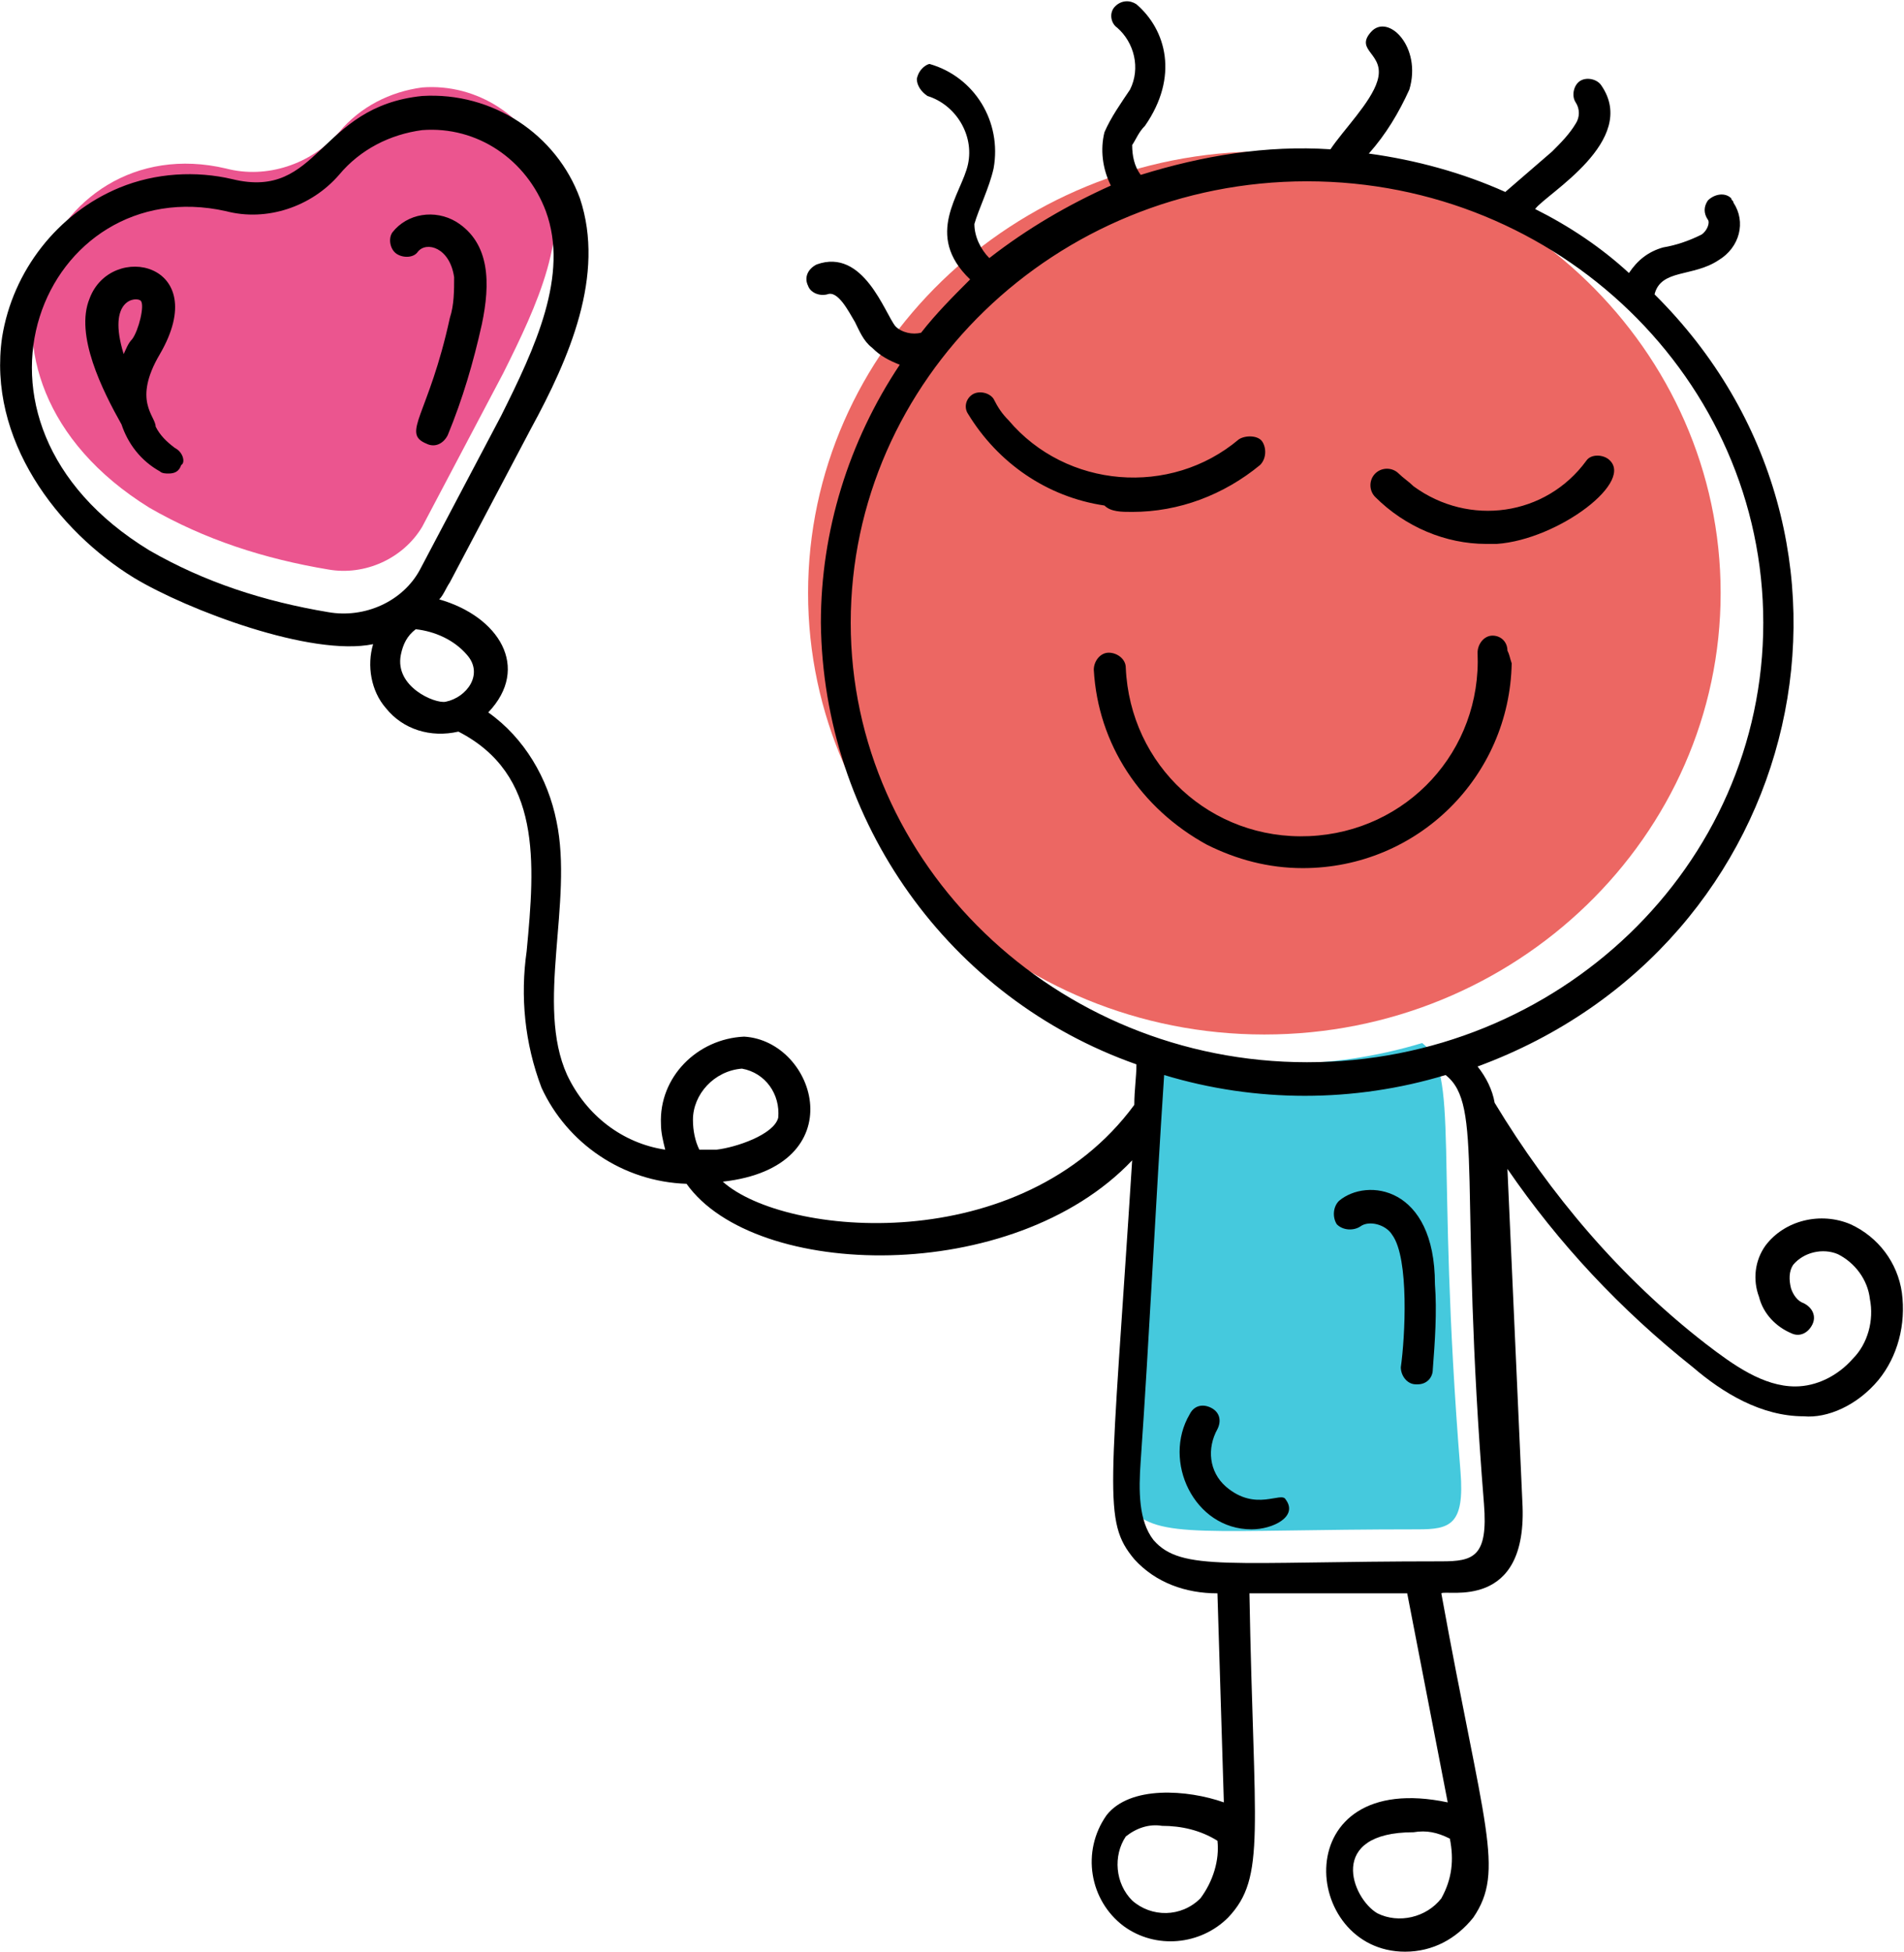
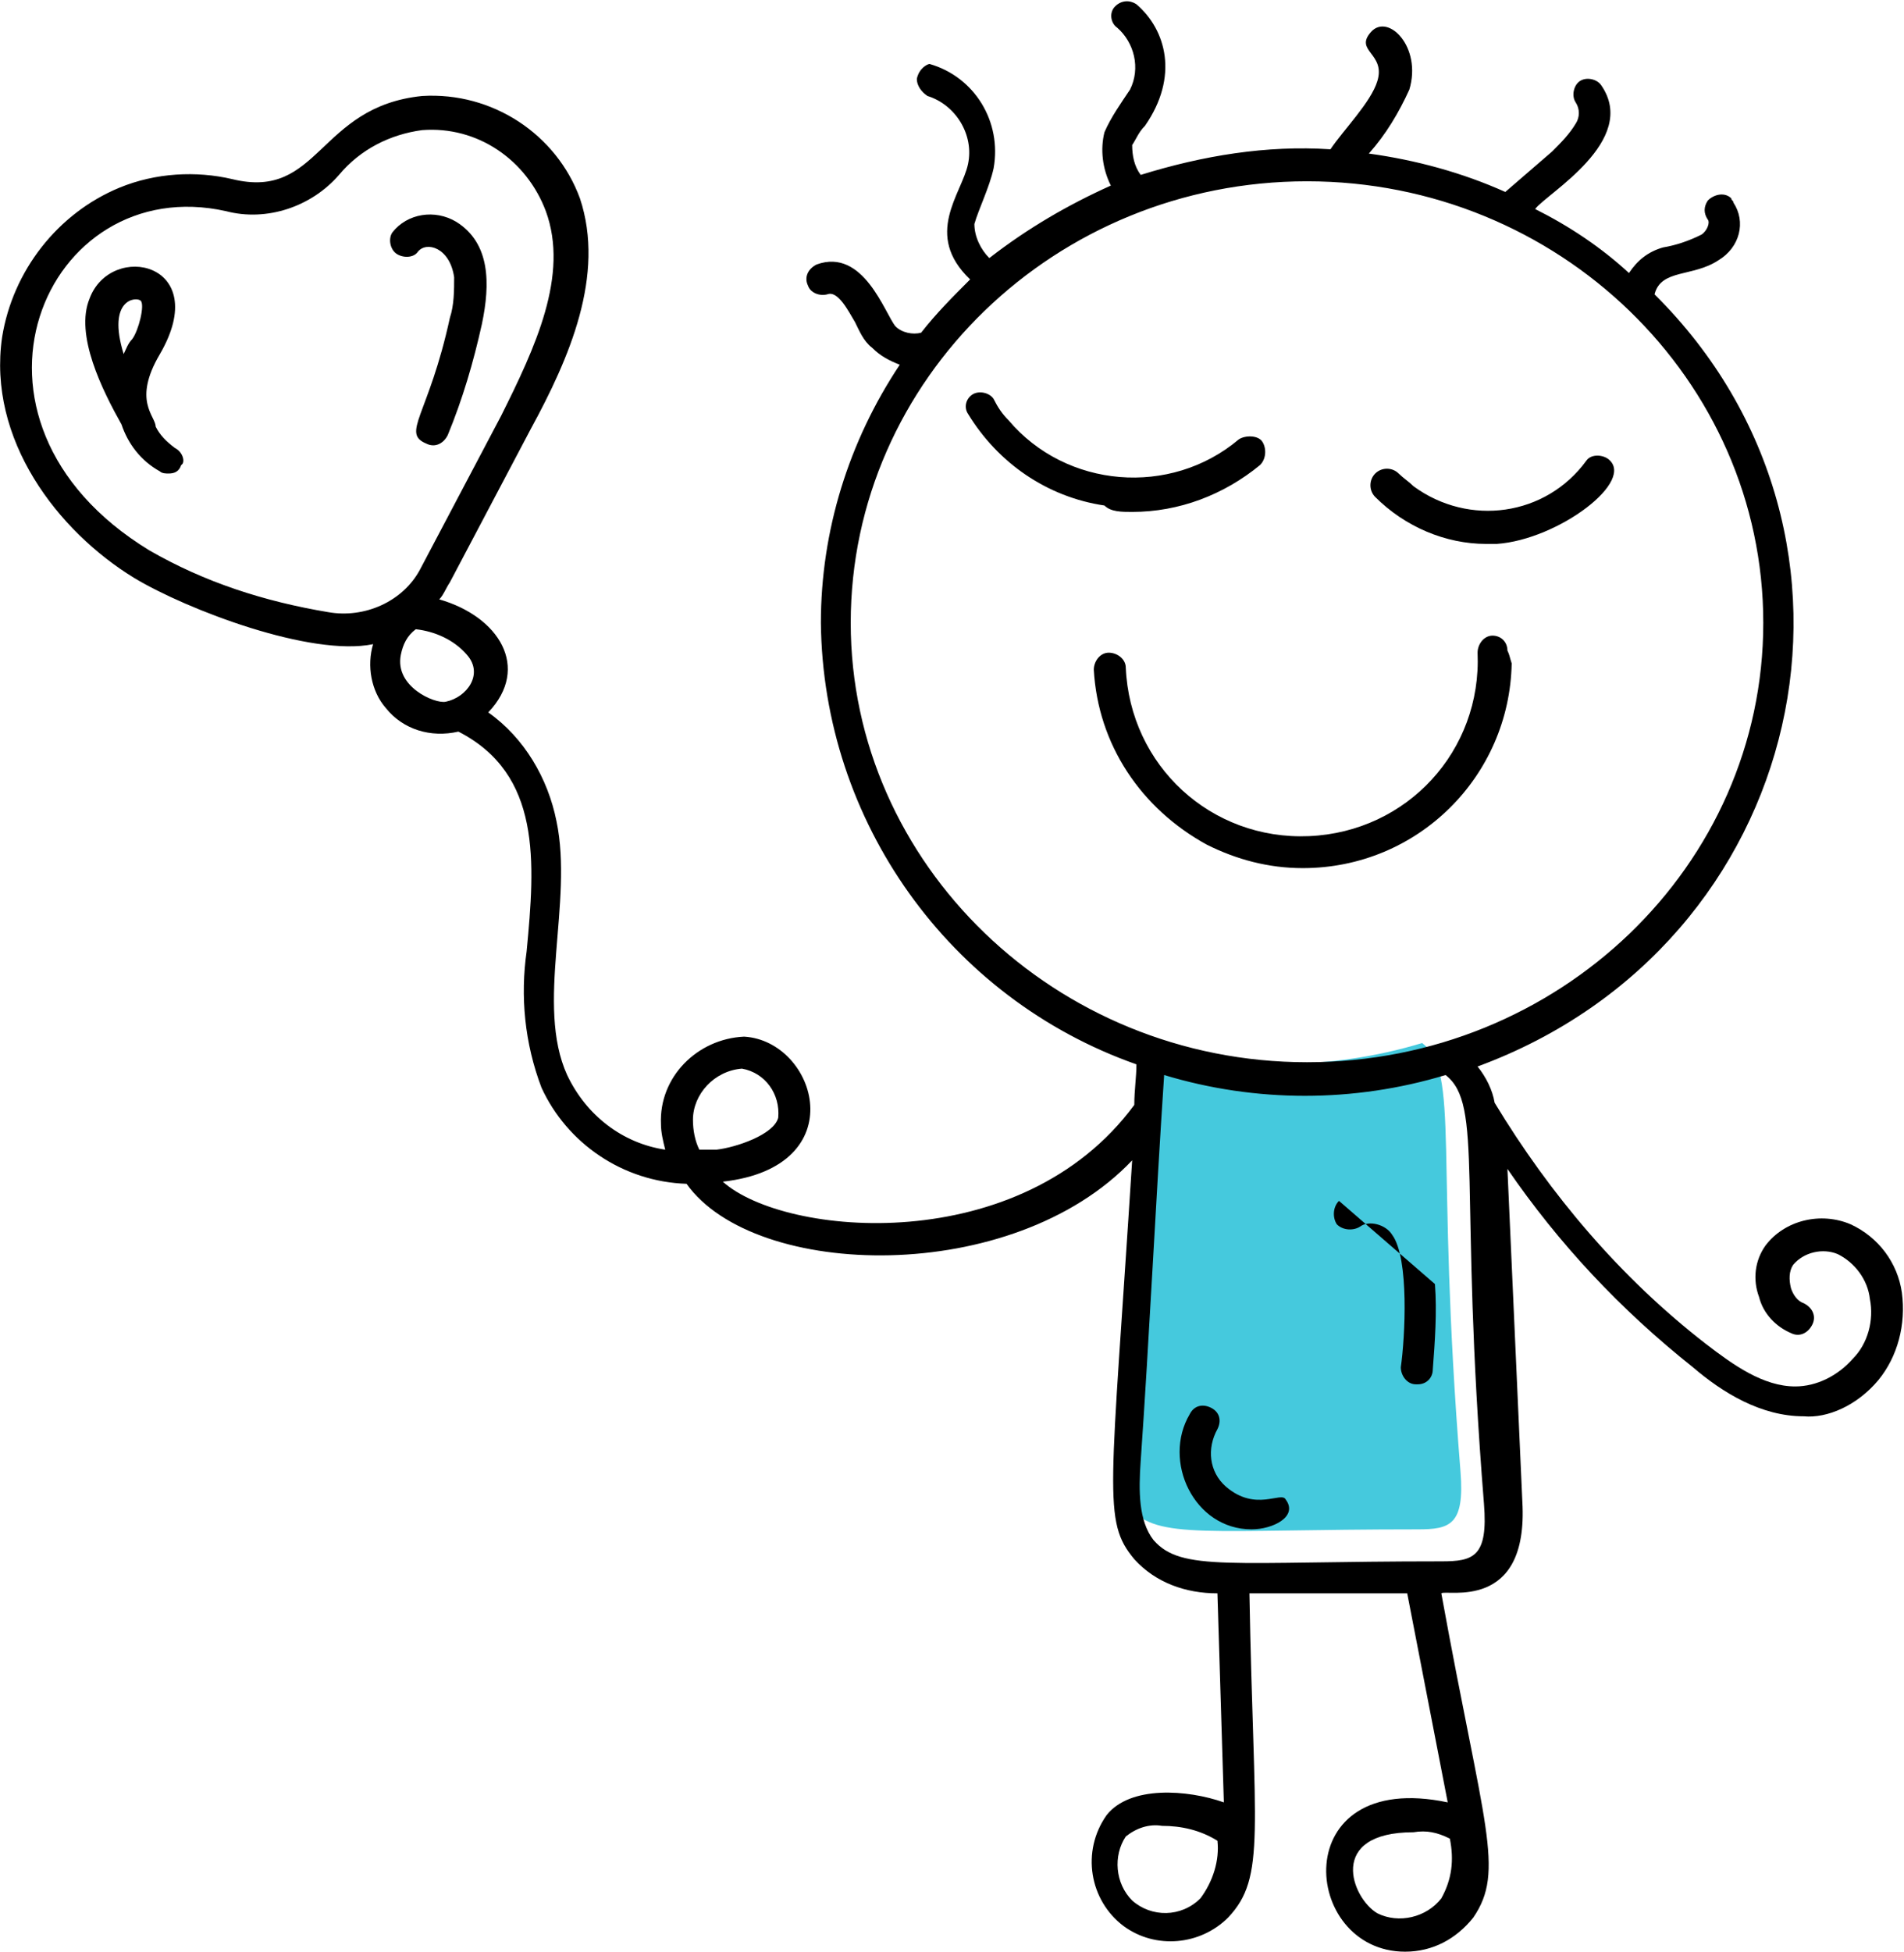
<svg xmlns="http://www.w3.org/2000/svg" version="1.1" id="Capa_1" x="0px" y="0px" viewBox="0 0 89.3 91.5" style="enable-background:new 0 0 89.3 91.5;" xml:space="preserve">
  <style type="text/css">
	.st0{fill:#EC6763;}
	.st1{fill:#45C9DD;}
	.st2{fill:#EB558F;}
</style>
  <g id="Capa_2_1_">
    <g id="Capa_1-2">
-       <path class="st0" d="M37.9,27.8c0-11.4,9.6-20.7,21.4-20.7s21.4,9.3,21.4,20.7s-9.6,20.7-21.4,20.7S37.9,39.2,37.9,27.8z" />
      <path class="st1" d="M66.5,71.7c-9.9,0-12.2,0.5-13.5-1c-0.7-0.9-0.7-2.3-0.6-3.7c0.4-5.7,0.7-12.1,1.1-18.1    c4.3,1.3,8.9,1.3,13.2,0c1.8,1.4,0.6,5.2,1.8,20.1C68.7,71.5,68,71.7,66.5,71.7L66.5,71.7z" />
-       <path class="st2" d="M15.4,26.7c-3-0.5-5.8-1.4-8.4-2.9C-3,17.6,2.1,5.9,10.6,7.9c1.9,0.5,4-0.2,5.3-1.7c1-1.2,2.4-1.9,3.9-2.1    c2.6-0.2,5,1.4,5.9,3.8c1.1,3-0.5,6.4-2.1,9.6l-3.8,7.2C18.9,26.2,17.1,27,15.4,26.7L15.4,26.7z" />
-       <path d="M57.5,69.7c-0.8-0.7-0.9-1.8-0.4-2.7c0.2-0.4,0.1-0.8-0.3-1c-0.4-0.2-0.8-0.1-1,0.3c-1.3,2.2,0.2,5.4,2.9,5.4    c1,0,2.2-0.6,1.6-1.4C60.1,69.9,58.9,70.9,57.5,69.7L57.5,69.7z M62.8,56.3c-0.3,0.3-0.3,0.8-0.1,1.1c0.3,0.3,0.8,0.3,1.1,0.1    c0.4-0.3,1.2-0.1,1.5,0.4c0.8,1.1,0.6,4.8,0.4,6.2c0,0.4,0.3,0.8,0.7,0.8c0,0,0,0,0.1,0c0.4,0,0.7-0.3,0.7-0.7    c0.1-1.3,0.2-2.7,0.1-4C67.3,55.6,64.1,55.2,62.8,56.3L62.8,56.3z" />
+       <path d="M57.5,69.7c-0.8-0.7-0.9-1.8-0.4-2.7c0.2-0.4,0.1-0.8-0.3-1c-0.4-0.2-0.8-0.1-1,0.3c-1.3,2.2,0.2,5.4,2.9,5.4    c1,0,2.2-0.6,1.6-1.4C60.1,69.9,58.9,70.9,57.5,69.7L57.5,69.7z M62.8,56.3c-0.3,0.3-0.3,0.8-0.1,1.1c0.3,0.3,0.8,0.3,1.1,0.1    c0.4-0.3,1.2-0.1,1.5,0.4c0.8,1.1,0.6,4.8,0.4,6.2c0,0.4,0.3,0.8,0.7,0.8c0,0,0,0,0.1,0c0.4,0,0.7-0.3,0.7-0.7    c0.1-1.3,0.2-2.7,0.1-4L62.8,56.3z" />
      <path d="M88.1,64.7c0.9-1.1,1.3-2.6,1.1-4.1c-0.2-1.4-1.1-2.6-2.4-3.2c-1.4-0.6-3.1-0.2-4,1c-0.5,0.7-0.6,1.6-0.3,2.4    c0.2,0.8,0.8,1.4,1.5,1.7c0.4,0.2,0.8,0,1-0.4c0,0,0,0,0,0c0.2-0.4,0-0.8-0.4-1c0,0,0,0,0,0c-0.3-0.1-0.5-0.4-0.6-0.7    c-0.1-0.4-0.1-0.8,0.1-1.1c0.5-0.6,1.4-0.8,2.1-0.5c0.8,0.4,1.4,1.2,1.5,2.1c0.2,1-0.1,2.1-0.8,2.8c-0.7,0.8-1.7,1.3-2.7,1.3l0,0    c-1.5,0-2.9-1-4.2-2c-4-3.1-7.3-7-9.9-11.3c-0.1-0.6-0.4-1.2-0.8-1.7c15.5-5.7,19.8-24.8,8.3-36.2c0.3-1.2,1.8-0.8,3-1.6    c1-0.6,1.3-1.8,0.7-2.7c0-0.1-0.1-0.1-0.1-0.2c-0.3-0.3-0.8-0.2-1.1,0.1c-0.2,0.3-0.2,0.6,0,0.9c0.1,0.1,0,0.5-0.3,0.7    c-0.6,0.3-1.2,0.5-1.8,0.6c-0.7,0.2-1.2,0.6-1.6,1.2c-1.3-1.2-2.8-2.2-4.4-3c0.5-0.7,4.9-3.2,3.1-5.8c-0.2-0.3-0.7-0.4-1-0.2    c-0.3,0.2-0.4,0.7-0.2,1c0.2,0.3,0.2,0.7,0,1c-0.3,0.5-0.7,0.9-1.1,1.3l-2.2,1.9c-2-0.9-4.2-1.5-6.4-1.8c0.8-0.9,1.4-1.9,1.9-3    c0.6-2-1-3.6-1.8-2.7s0.7,1,0.3,2.3c-0.3,1-1.6,2.3-2.2,3.2c-3-0.2-6,0.3-8.9,1.2c-0.3-0.4-0.4-0.9-0.4-1.4    c0.2-0.3,0.3-0.6,0.6-0.9c1.6-2.3,1-4.5-0.4-5.7c-0.3-0.2-0.7-0.2-1,0.1c-0.3,0.3-0.2,0.8,0.1,1c0.8,0.7,1.1,1.9,0.6,2.9    c-0.4,0.6-0.9,1.3-1.2,2c-0.2,0.8-0.1,1.7,0.3,2.5l0,0c-2,0.9-3.9,2-5.7,3.4c-0.4-0.4-0.7-1-0.7-1.6c0.2-0.7,0.7-1.7,0.9-2.6    c0.4-2.2-0.9-4.3-3-4.9C43.5,3,43.1,3.2,43,3.7C43,4,43.2,4.3,43.5,4.5c1.3,0.4,2.2,1.8,1.9,3.2c-0.3,1.4-2.1,3.3,0.1,5.4    c-0.8,0.8-1.6,1.6-2.3,2.5c-0.4,0.1-0.9,0-1.2-0.3c-0.5-0.6-1.5-3.7-3.7-2.9c-0.4,0.2-0.6,0.6-0.4,1c0.1,0.3,0.5,0.5,0.9,0.4    c0.5-0.2,1,0.8,1.3,1.3c0.2,0.4,0.4,0.9,0.8,1.2c0.4,0.4,0.8,0.6,1.3,0.8c-2.4,3.6-3.7,7.8-3.7,12.1c0.1,9.3,6,17.6,14.8,20.7    c0,0.6-0.1,1.2-0.1,1.9C47.9,59,36.8,58,33.9,55.4c6.2-0.7,4.4-6.6,1-6.8c-2.2,0.1-4,1.9-3.9,4.1c0,0.4,0.1,0.8,0.2,1.2    c-2-0.3-3.7-1.6-4.6-3.5c-1.5-3.3,0.3-8.1-0.5-11.9c-0.4-2-1.5-3.9-3.2-5.1c2-2.1,0.5-4.5-2.3-5.3c0.2-0.2,0.3-0.5,0.5-0.8    l3.8-7.2c1.8-3.3,3.5-7.2,2.3-10.8c-1.1-3-4.1-5-7.4-4.8C14.9,5,15,9.4,10.9,8.4C9.2,8,7.3,8.1,5.6,8.8c-2.9,1.2-5,3.9-5.5,7    c-0.7,4.8,2.6,9.1,6.2,11.3c2.5,1.5,8.3,3.7,11.2,3.1c-0.3,1-0.1,2.2,0.6,3c0.8,1,2.1,1.4,3.4,1.1c3.9,2,3.6,6.1,3.2,10.3    c-0.3,2.1-0.1,4.3,0.7,6.4c1.2,2.6,3.8,4.4,6.8,4.5c3.2,4.5,15.3,4.8,20.9-1.1c-1,15.7-1.4,16.9,0.1,18.7c1,1.1,2.4,1.6,3.9,1.6    l0.3,9.8c-1.7-0.6-4.4-0.8-5.5,0.6c-1.2,1.7-0.8,4,0.8,5.2c1.5,1.1,3.6,0.9,4.9-0.4c1.8-1.9,1.2-4,1-15.2h7.4l1.9,9.8    c-7.6-1.6-6.9,7-2,7c1.3,0,2.4-0.6,3.2-1.6c1.5-2.2,0.5-4.2-1.5-15.2c0.2-0.2,4.1,0.9,3.8-4.3l-0.7-15.6c2.4,3.5,5.3,6.6,8.7,9.3    c1.4,1.2,3.2,2.3,5.2,2.3l0,0C85.7,66.5,87.1,65.9,88.1,64.7L88.1,64.7z M15.4,28.7c-3-0.5-5.8-1.4-8.4-2.9    C-3,19.7,2.1,8,10.6,9.9c1.9,0.5,4-0.2,5.3-1.7c1-1.2,2.4-1.9,3.9-2.1c2.6-0.2,4.9,1.4,5.8,3.8c1.1,3-0.5,6.4-2.1,9.6l-3.8,7.2    C18.9,28.2,17.1,29,15.4,28.7L15.4,28.7z M18.8,30.7c0.1-0.5,0.3-0.9,0.7-1.2c0.9,0.1,1.8,0.5,2.4,1.2c0.8,0.9,0,2-1,2.2    C20.4,33,18.5,32.2,18.8,30.7L18.8,30.7z M34.8,50.1c1.1,0.2,1.8,1.2,1.7,2.3c0,0,0,0,0,0c-0.2,0.8-2,1.4-2.9,1.5    c-0.3,0-0.5,0-0.8,0c-0.2-0.4-0.3-0.9-0.3-1.4C32.5,51.3,33.5,50.2,34.8,50.1L34.8,50.1z M68,86.2c0.2,1,0.1,1.9-0.4,2.8    c-0.7,0.9-2,1.2-3,0.7c-1.2-0.7-2.4-3.8,1.7-3.8C66.9,85.8,67.4,85.9,68,86.2L68,86.2L68,86.2z M39.9,29.2    c0-11.4,9.6-20.7,21.4-20.7s21.4,9.3,21.4,20.7s-9.6,20.6-21.4,20.6S39.9,40.5,39.9,29.2L39.9,29.2z M56.3,89    c-0.9,0.9-2.3,0.9-3.2,0.1c-0.8-0.8-0.9-2.1-0.3-3c0.5-0.4,1.1-0.6,1.7-0.5c0.9,0,1.8,0.2,2.6,0.7C57.2,87.2,56.9,88.2,56.3,89z     M67.6,73.2c-9.9,0-12.2,0.5-13.5-1c-0.7-0.9-0.7-2.3-0.6-3.7c0.4-5.7,0.7-12.1,1.1-18.1c4.3,1.3,8.9,1.3,13.2,0    c1.8,1.4,0.6,5.2,1.8,20.1C69.8,73,69.1,73.2,67.6,73.2L67.6,73.2z" />
      <path d="M53.1,24c2.2,0,4.3-0.8,6-2.2c0.3-0.3,0.3-0.8,0.1-1.1s-0.8-0.3-1.1-0.1c-3.2,2.7-8.1,2.3-10.8-0.9    c-0.3-0.3-0.5-0.6-0.7-1c-0.2-0.3-0.7-0.4-1-0.2c-0.3,0.2-0.4,0.6-0.2,0.9c1.4,2.3,3.7,3.9,6.4,4.3C52.1,24,52.6,24,53.1,24    L53.1,24z M69.7,25.5h0.5c2.9-0.2,6.6-3,5.2-4c-0.3-0.2-0.8-0.2-1,0.1c-1.9,2.6-5.5,3.1-8.1,1.2c-0.2-0.2-0.5-0.4-0.7-0.6    c-0.3-0.3-0.8-0.3-1.1,0c-0.3,0.3-0.3,0.8,0,1.1C65.9,24.7,67.8,25.5,69.7,25.5L69.7,25.5z M70.7,30.5c0-0.4-0.3-0.7-0.7-0.7    c0,0,0,0,0,0l0,0c-0.4,0-0.7,0.4-0.7,0.8c0.2,4.6-3.3,8.4-7.9,8.6c-4.6,0.2-8.4-3.3-8.6-7.9c0-0.4-0.4-0.7-0.8-0.7    c-0.4,0-0.7,0.4-0.7,0.8c0,0,0,0,0,0c0.2,3.5,2.2,6.5,5.3,8.2c1.4,0.7,2.9,1.1,4.5,1.1c5.4,0,9.7-4.3,9.8-9.6    C70.8,30.8,70.8,30.7,70.7,30.5L70.7,30.5z M8.2,21c-0.4-0.3-0.7-0.6-0.9-1c0-0.5-1.1-1.2,0.2-3.4c2.5-4.3-2.3-5.3-3.3-2.6    c-0.7,1.7,0.6,4.3,1.5,5.9c0.3,0.9,0.9,1.7,1.8,2.2c0.1,0.1,0.3,0.1,0.4,0.1c0.3,0,0.5-0.1,0.6-0.4C8.7,21.7,8.6,21.2,8.2,21z     M6.2,15.9c-0.2,0.2-0.3,0.5-0.4,0.7C5,14,6.4,13.9,6.6,14.1S6.5,15.5,6.2,15.9z M19.6,11.8c0.4-0.5,1.5-0.2,1.7,1.2    c0,0.6,0,1.3-0.2,1.9c-1,4.6-2.3,5.4-1.1,5.9c0.4,0.2,0.8,0,1-0.4c0,0,0,0,0,0c0.7-1.7,1.2-3.4,1.6-5.2c0.4-1.9,0.4-3.8-1.2-4.8    c-1-0.6-2.3-0.4-3,0.5c-0.2,0.3-0.1,0.8,0.2,1C18.9,12.1,19.4,12.1,19.6,11.8C19.6,11.7,19.6,11.7,19.6,11.8L19.6,11.8z" />
    </g>
  </g>
</svg>